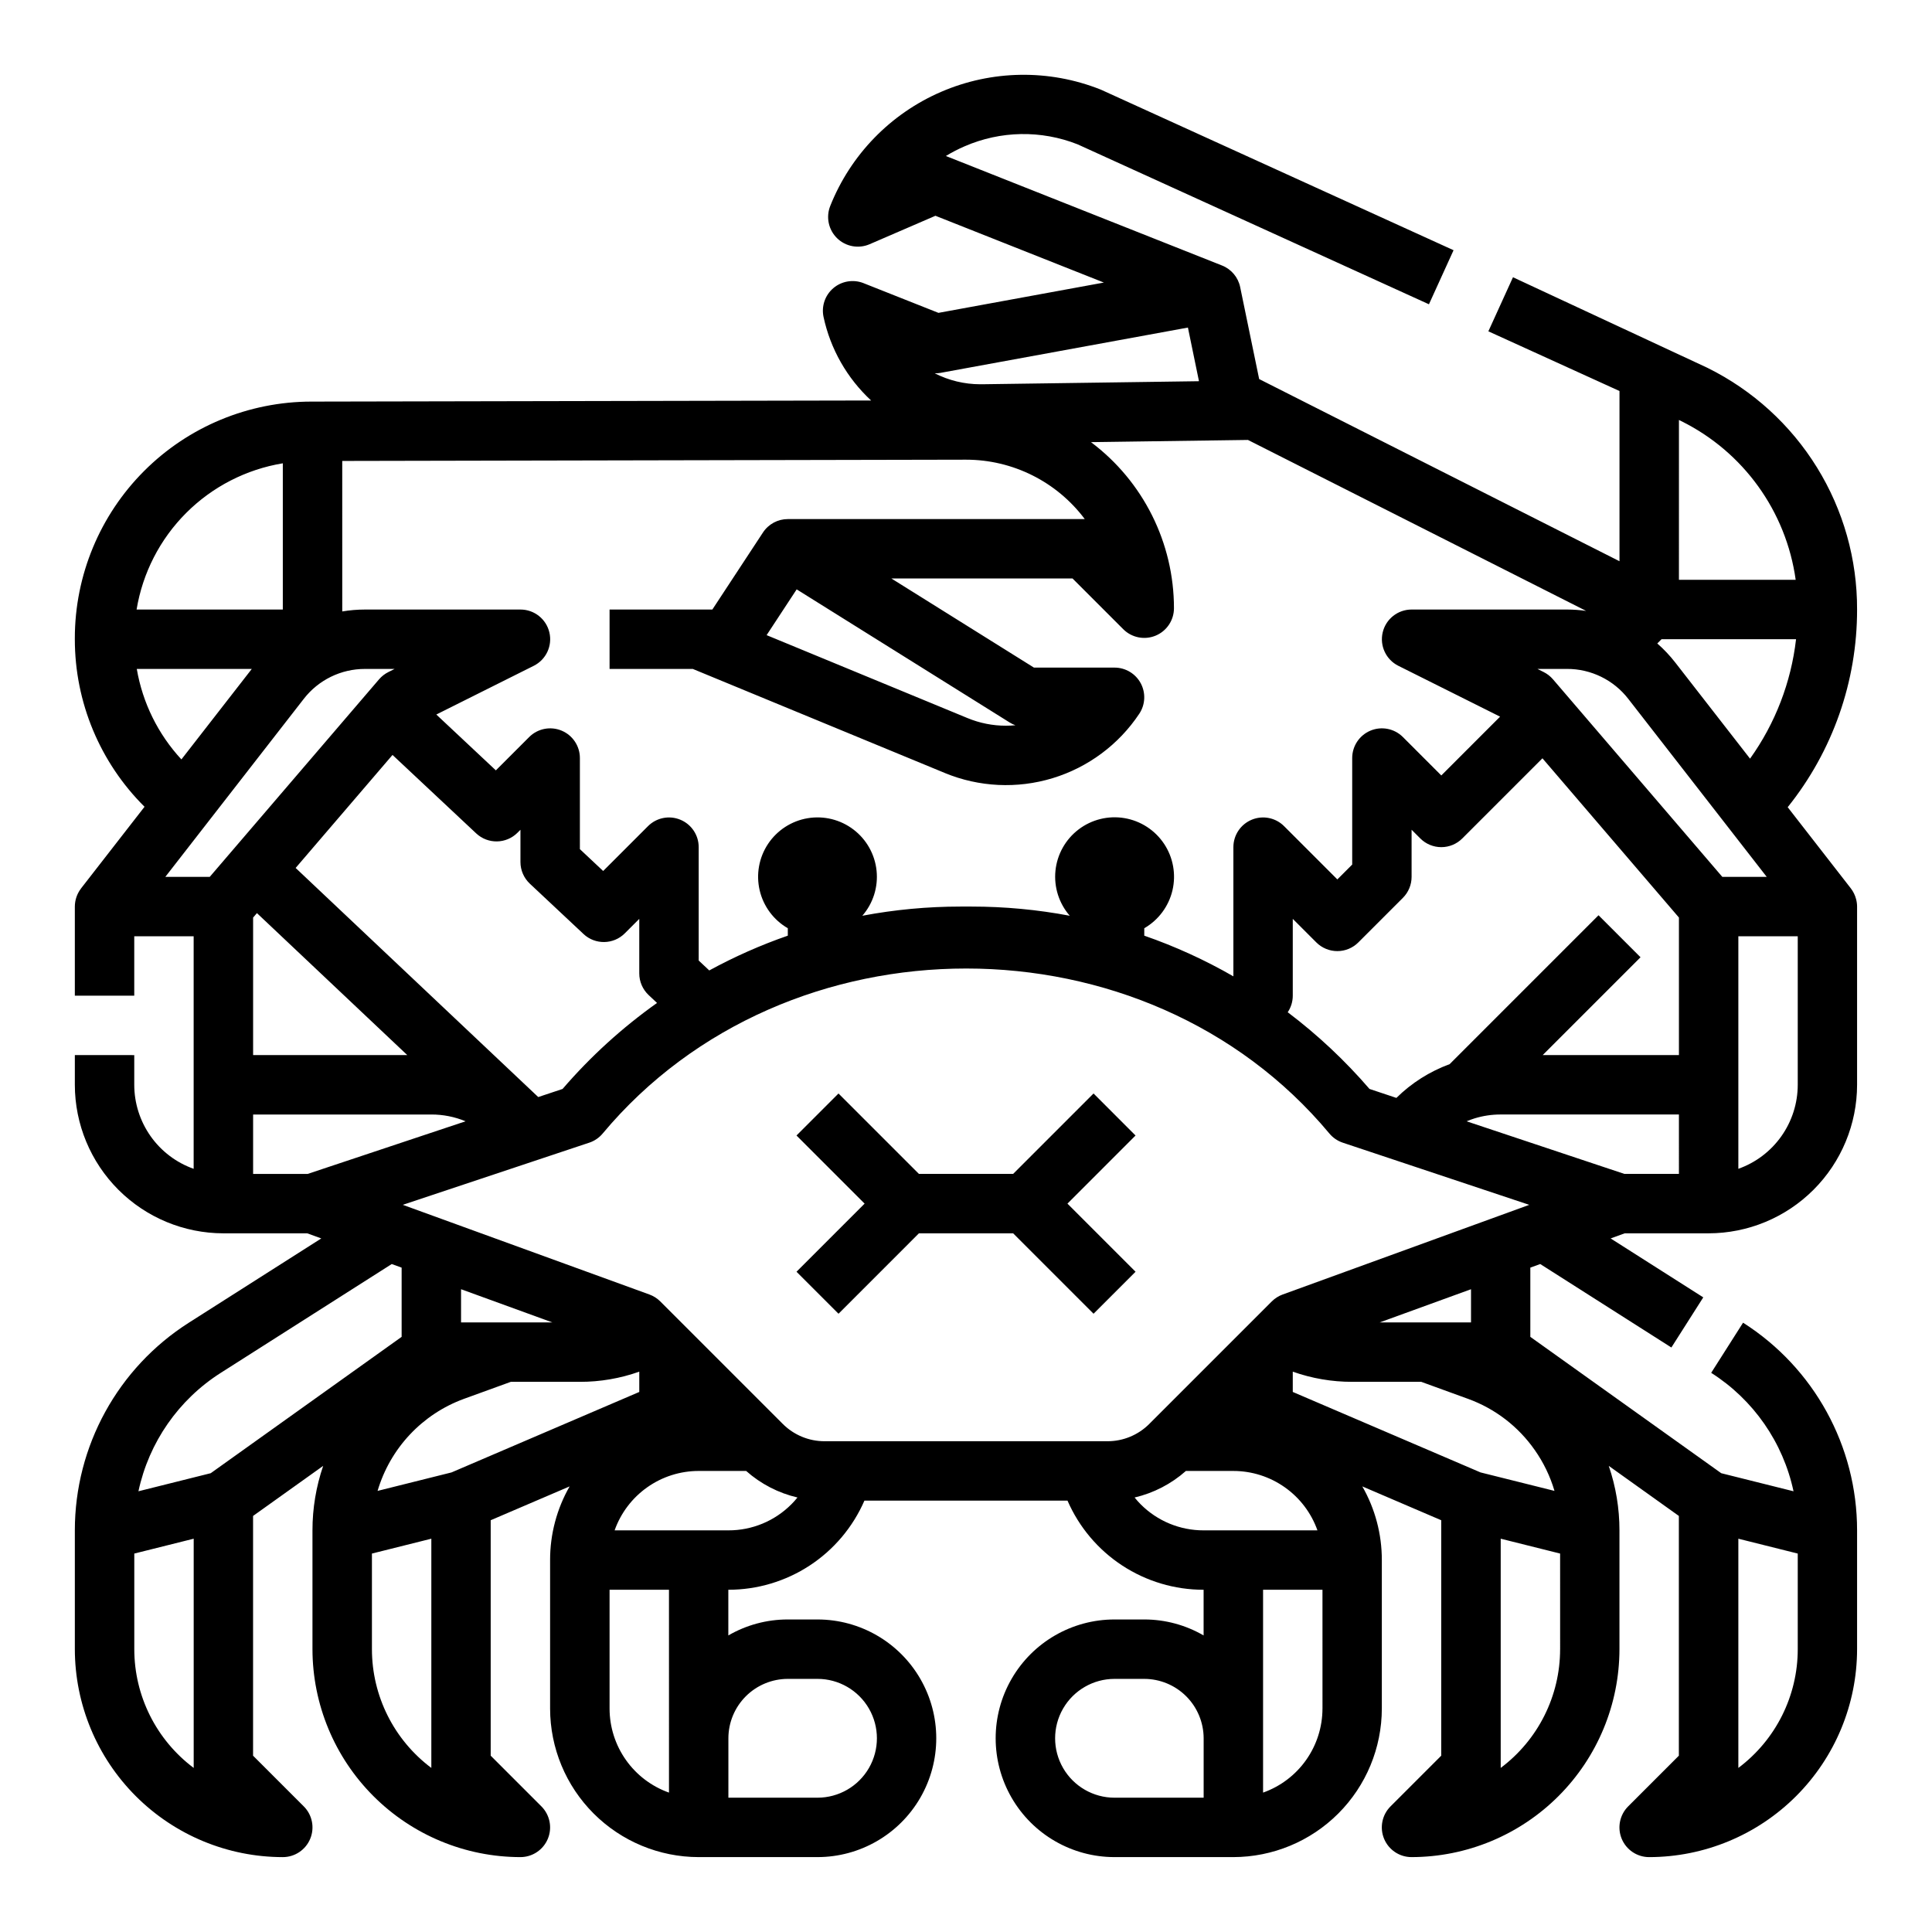
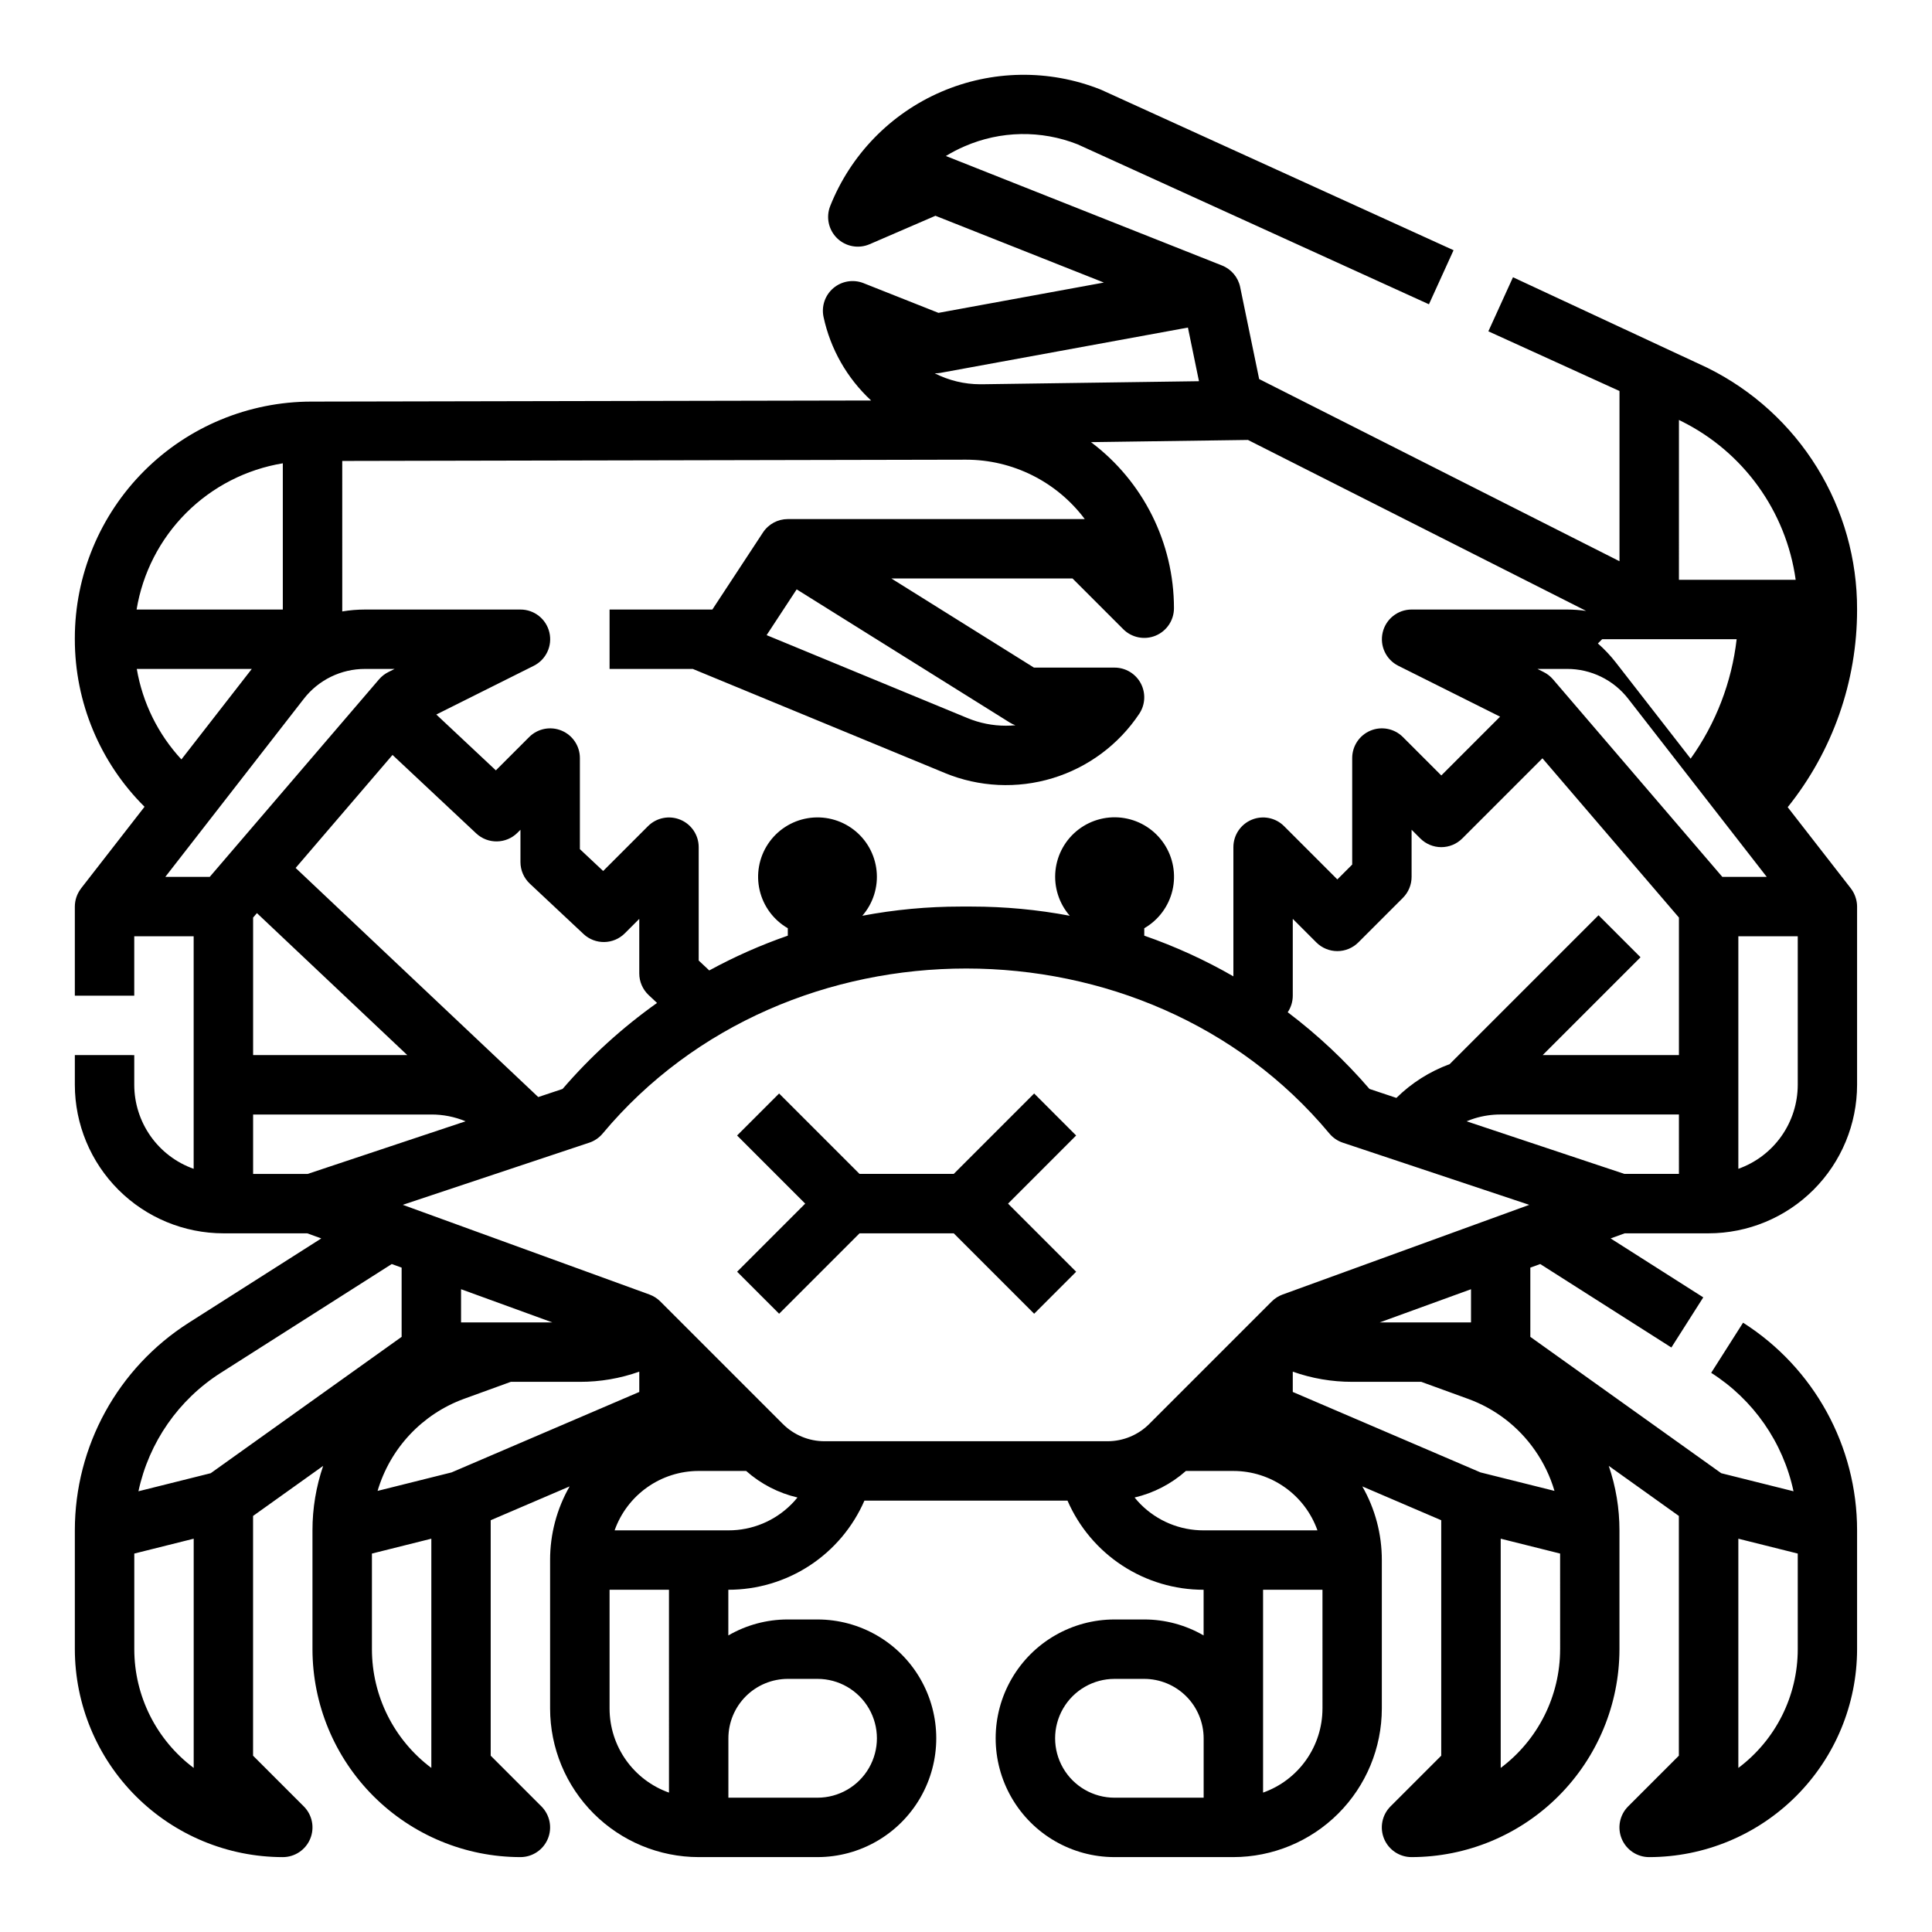
<svg xmlns="http://www.w3.org/2000/svg" fill="#000000" width="800px" height="800px" version="1.1" viewBox="144 144 512 512">
-   <path d="m596.6 241.53-51.645-24.055-6.523 14.328 34.75 15.82v45.109l-95.492-48.277-5.031-24.363h0.004c-0.539-2.598-2.344-4.75-4.809-5.727l-73.188-29.023c1.594-0.969 3.25-1.828 4.961-2.566 9.52-4.144 20.293-4.332 29.949-0.523l93.109 42.387 6.523-14.328-93.297-42.477c-0.117-0.055-0.238-0.105-0.359-0.152-13.586-5.367-28.746-5.129-42.16 0.664-13.41 5.793-23.977 16.672-29.375 30.246-1.176 2.961-0.449 6.336 1.836 8.551 2.285 2.219 5.68 2.84 8.602 1.578l17.445-7.539 44.637 17.699-43.836 8.031-19.852-7.871v-0.004c-2.699-1.066-5.766-0.566-7.984 1.305-2.215 1.871-3.223 4.812-2.617 7.652 1.824 8.5 6.227 16.23 12.605 22.141l-148.06 0.293h-0.297 0.004c-16.613 0.02-32.543 6.625-44.289 18.371-11.75 11.746-18.359 27.676-18.379 44.289v0.316c-0.004 16.668 6.644 32.652 18.473 44.398l-16.812 21.617c-0.027 0.035-0.047 0.074-0.074 0.113-1.023 1.359-1.578 3.016-1.586 4.719v23.617h15.746v-15.746h15.742v61.629c-4.598-1.633-8.582-4.648-11.402-8.637-2.816-3.988-4.336-8.75-4.34-13.629v-7.871l-15.746-0.004v7.875c0.012 10.434 4.164 20.438 11.543 27.816 7.379 7.379 17.383 11.531 27.82 11.543h22.227l3.719 1.352-35.094 22.332c-18.82 11.973-30.215 32.73-30.215 55.035v31.488c0.02 14.609 5.828 28.617 16.16 38.945 10.328 10.332 24.336 16.145 38.945 16.16 3.184 0 6.055-1.918 7.273-4.859 1.219-2.941 0.547-6.328-1.707-8.582l-13.438-13.438v-63.535l18.578-13.27c-1.879 5.5-2.84 11.277-2.836 17.09v31.488c0.02 14.609 5.828 28.617 16.16 38.945 10.328 10.332 24.336 16.145 38.945 16.16 3.184 0 6.055-1.918 7.273-4.859 1.219-2.941 0.543-6.328-1.707-8.582l-13.438-13.438v-62.395l20.914-8.965c-3.402 5.941-5.184 12.672-5.172 19.516v39.363c0.012 10.434 4.164 20.438 11.543 27.816 7.379 7.379 17.383 11.531 27.816 11.543h31.488c11.25 0 21.645-6.004 27.27-15.746 5.625-9.742 5.625-21.746 0-31.488-5.625-9.742-16.02-15.742-27.27-15.742h-7.871c-5.531-0.004-10.961 1.457-15.742 4.234v-12.105c7.656 0.004 15.152-2.227 21.559-6.422s11.445-10.172 14.504-17.195h53.824c3.055 7.023 8.094 13 14.504 17.195 6.406 4.195 13.902 6.43 21.562 6.422v12.109-0.004c-4.785-2.777-10.215-4.238-15.746-4.234h-7.871c-11.25 0-21.645 6-27.27 15.742-5.625 9.742-5.625 21.746 0 31.488 5.625 9.742 16.02 15.746 27.27 15.746h31.488c10.434-0.012 20.438-4.164 27.816-11.543 7.379-7.379 11.531-17.383 11.543-27.816v-39.363c0.012-6.844-1.77-13.574-5.172-19.516l20.914 8.965v62.398l-13.438 13.438v-0.004c-2.25 2.254-2.926 5.641-1.707 8.582 1.219 2.941 4.09 4.859 7.273 4.859 14.609-0.016 28.617-5.828 38.945-16.16 10.332-10.328 16.145-24.336 16.16-38.945v-31.488c0.004-5.812-0.957-11.59-2.836-17.09l18.578 13.27v63.535l-13.438 13.438c-2.25 2.254-2.926 5.641-1.707 8.582 1.219 2.941 4.09 4.859 7.273 4.859 14.609-0.016 28.617-5.828 38.945-16.16 10.332-10.328 16.145-24.336 16.16-38.945v-31.488c0-22.305-11.395-43.062-30.215-55.035l-8.449 13.285h-0.004c11.191 7.113 19.055 18.422 21.824 31.391l-19.156-4.789-50.594-36.133v-18.348l2.621-0.953 34.758 22.121 8.453-13.285-24.551-15.621 3.723-1.352h22.23c10.434-0.012 20.438-4.164 27.816-11.543 7.379-7.379 11.531-17.383 11.543-27.816v-47.234c-0.004-0.676-0.094-1.348-0.27-1.996-0.27-1.031-0.742-1.992-1.391-2.836l-16.727-21.504v-0.004c11.922-14.852 18.41-33.332 18.387-52.379 0.043-13.301-3.637-26.344-10.629-37.656s-17.016-20.441-28.93-26.348zm-133.62 378.88h-23.617c-5.625 0-10.824-3-13.637-7.871-2.812-4.871-2.812-10.871 0-15.742 2.812-4.871 8.012-7.875 13.637-7.875h7.871c4.176 0.008 8.176 1.668 11.129 4.617 2.949 2.953 4.609 6.953 4.617 11.129zm141.7-68.637 15.742 3.938v25.34c0 12.383-5.832 24.043-15.742 31.469zm-15.742-296.48 0.633 0.316c16.434 8.145 27.777 23.883 30.305 42.051h-30.941zm-195.61-12.496 65.484-11.988 2.93 14.215-57.531 0.809h-0.445c-4.191-0.004-8.32-1-12.051-2.906 0.539 0.012 1.078-0.031 1.609-0.125zm-158.63 23.359 165.31-0.336c12.383 0 24.043 5.832 31.469 15.742h-78.703c-2.652 0-5.125 1.336-6.578 3.551l-13.414 20.418h-27.238v15.742h22.055l66.789 27.574-0.004 0.004c9.082 3.746 19.18 4.231 28.574 1.371 9.395-2.859 17.512-8.891 22.957-17.062 1.613-2.418 1.762-5.523 0.395-8.082-1.371-2.559-4.039-4.156-6.941-4.156h-21.359l-37.781-23.617h48.008l13.438 13.441c2.25 2.25 5.637 2.926 8.578 1.707 2.941-1.219 4.859-4.09 4.859-7.273 0-17.312-8.145-33.613-21.988-44.008l41.598-0.582 89.617 45.305c-1.684-0.238-3.379-0.359-5.078-0.363h-41.172c-3.648 0-6.82 2.508-7.66 6.062-0.84 3.551 0.875 7.215 4.141 8.848l26.969 13.48-15.578 15.582-10.176-10.18c-2.25-2.25-5.637-2.926-8.578-1.707-2.941 1.219-4.859 4.09-4.859 7.273v28.227l-3.938 3.938-14.113-14.113c-2.25-2.254-5.637-2.926-8.578-1.707-2.941 1.219-4.859 4.09-4.859 7.273v34.234c-7.519-4.328-15.426-7.938-23.617-10.781v-1.969c3.773-2.176 6.477-5.812 7.473-10.051 0.992-4.238 0.188-8.703-2.223-12.324-2.414-3.625-6.219-6.09-10.512-6.809s-8.695 0.371-12.156 3.012-5.676 6.594-6.117 10.926c-0.441 4.332 0.93 8.652 3.789 11.938-8.57-1.621-17.27-2.434-25.992-2.434h-2.988c-8.723 0-17.422 0.816-25.992 2.434 2.856-3.281 4.223-7.598 3.777-11.926-0.441-4.324-2.652-8.277-6.113-10.914-3.457-2.637-7.852-3.727-12.145-3.008-4.289 0.719-8.09 3.18-10.5 6.801s-3.215 8.078-2.223 12.312c0.992 4.234 3.691 7.871 7.457 10.043v1.969c-7.18 2.492-14.141 5.574-20.816 9.215l-2.801-2.625v-30.043c0.004-3.184-1.914-6.055-4.859-7.273-2.941-1.219-6.324-0.547-8.578 1.707l-11.879 11.879-6.168-5.789v-24.141c0-3.184-1.918-6.055-4.863-7.273-2.941-1.219-6.324-0.543-8.578 1.707l-8.828 8.828-15.781-14.797 25.828-12.914h-0.004c3.266-1.633 4.981-5.297 4.141-8.848-0.84-3.555-4.008-6.062-7.66-6.062h-41.172c-2.031 0-4.059 0.168-6.059 0.504zm120.43 34.031 56.449 35.281c0.477 0.297 0.984 0.543 1.516 0.734-0.832 0.078-1.672 0.117-2.519 0.117-3.492 0.004-6.953-0.684-10.18-2.023l-53.23-21.977zm-132.78 73.828 25.672-29.949 22.176 20.789c3.098 2.906 7.945 2.828 10.949-0.176l0.781-0.781v8.543c0 2.176 0.902 4.254 2.488 5.742l14.219 13.332v0.004c3.102 2.906 7.945 2.828 10.949-0.176l3.832-3.832v14.449c0 2.18 0.902 4.258 2.488 5.746l2.223 2.086v-0.004c-9.238 6.555-17.645 14.207-25.035 22.793l-6.449 2.148zm29.586 49.594h-40.855v-36.445l1.012-1.18zm-32.984-156.83v38.754h-38.75c1.598-9.699 6.195-18.652 13.148-25.605 6.949-6.949 15.902-11.547 25.602-13.148zm-38.699 54.496h30.477l-18.652 23.98c-6.184-6.676-10.293-15.008-11.824-23.98zm19.336 55.105h-11.773l36.668-47.145c3.894-5.039 9.906-7.981 16.273-7.961h7.824l-1.66 0.832c-0.941 0.469-1.777 1.121-2.461 1.918zm25.957 78.719h-14.465v-15.742h47.23c3.113-0.008 6.199 0.605 9.074 1.797zm-30.211 157.42c-9.91-7.426-15.742-19.086-15.742-31.469v-25.34l15.742-3.938zm4.512-78.105-19.156 4.789v0.004c2.773-12.969 10.637-24.277 21.824-31.391l45.305-28.832 2.621 0.953v18.344zm58.465 78.105c-9.91-7.426-15.742-19.086-15.742-31.469v-25.34l15.742-3.938zm5.352-78.312-19.602 4.898h0.004c3.336-11.305 11.836-20.359 22.91-24.402l12.395-4.5h18.305c5.363 0.008 10.688-0.902 15.742-2.699v5.379zm2.523-39.75v-8.801l24.195 8.801zm55.105 124.6-0.004 0.004c-4.602-1.633-8.582-4.648-11.402-8.637-2.82-3.988-4.336-8.75-4.34-13.629v-31.488h15.742zm31.484-30.137h7.871c5.625 0 10.824 3.004 13.637 7.875 2.812 4.871 2.812 10.871 0 15.742-2.812 4.871-8.012 7.871-13.637 7.871h-23.613v-15.742c0.004-4.176 1.664-8.176 4.617-11.129 2.949-2.949 6.953-4.609 11.125-4.617zm0.957-46.273c-4.418 4.441-10.434 6.934-16.699 6.914h-30.152c1.633-4.602 4.652-8.59 8.641-11.406 3.988-2.82 8.754-4.336 13.637-4.336h12.582c3.875 3.438 8.551 5.856 13.598 7.035-0.504 0.625-1.039 1.223-1.605 1.793zm8.824-16.703c-4.176 0.012-8.184-1.648-11.129-4.609l-32.445-32.445c-0.812-0.812-1.797-1.438-2.875-1.832l-65.359-23.766 49.414-16.473v0.004c1.387-0.465 2.613-1.301 3.551-2.422 48.734-58.332 144.02-58.289 192.59-0.008 0.938 1.125 2.168 1.965 3.555 2.43l49.414 16.473-65.359 23.766 0.004-0.004c-1.082 0.395-2.062 1.02-2.879 1.832l-32.445 32.445h0.004c-2.945 2.961-6.957 4.621-11.133 4.609zm171.28-40.285v8.797h-24.199zm-70.848 63.902c-6.269 0.02-12.285-2.473-16.703-6.914-0.566-0.57-1.098-1.168-1.602-1.793 5.043-1.18 9.719-3.598 13.594-7.035h12.582c4.883 0 9.648 1.516 13.637 4.336 3.992 2.816 7.012 6.805 8.645 11.406zm31.488 47.23-0.004 0.004c-0.004 4.879-1.52 9.641-4.34 13.629-2.816 3.988-6.801 7.004-11.402 8.637v-53.754h15.742zm62.977-15.742h-0.004c0.004 12.383-5.832 24.043-15.742 31.469v-60.746l15.742 3.938zm-6.707-52.758h-0.004c2.316 3.297 4.078 6.949 5.215 10.812l-19.602-4.898-49.754-21.324v-5.375c5.055 1.793 10.383 2.703 15.746 2.695h18.301l12.398 4.508c7.16 2.59 13.34 7.336 17.695 13.582zm38.191-73.195h-14.465l-41.809-13.938c0.688-0.285 1.391-0.551 2.106-0.77 2.246-0.691 4.586-1.039 6.938-1.035h47.23zm0-31.488h-36.098l25.922-25.922-11.133-11.133-39.461 39.461c-5.285 1.941-10.098 4.988-14.105 8.945l-7.133-2.379c-6.481-7.527-13.742-14.34-21.668-20.324 0.875-1.297 1.34-2.828 1.34-4.391v-20.355l6.242 6.242c1.477 1.477 3.481 2.305 5.566 2.305 2.09 0 4.09-0.828 5.566-2.305l11.809-11.809c1.477-1.477 2.305-3.481 2.305-5.566v-12.484l2.305 2.305c1.477 1.477 3.481 2.309 5.566 2.309 2.09 0 4.094-0.832 5.566-2.309l21.238-21.238 36.172 42.203zm-33.383-99.586c-0.684-0.797-1.52-1.449-2.461-1.918l-1.656-0.832h7.824c6.367-0.02 12.383 2.922 16.273 7.961l36.668 47.145h-11.77zm64.871 68.098v39.363c-0.004 4.879-1.52 9.641-4.34 13.629-2.82 3.988-6.801 7.004-11.402 8.637v-61.629zm-12.641-47.066-19.824-25.484c-1.422-1.828-3.016-3.516-4.758-5.043l1.125-1.125h35.648c-1.312 11.414-5.508 22.305-12.191 31.652zm-162.85 99.867-18.047 18.051 18.051 18.051-11.133 11.133-21.309-21.312h-24.969l-21.309 21.312-11.133-11.133 18.047-18.051-18.051-18.051 11.133-11.133 21.312 21.309h24.969l21.309-21.312z" />
+   <path d="m596.6 241.53-51.645-24.055-6.523 14.328 34.75 15.82v45.109l-95.492-48.277-5.031-24.363h0.004c-0.539-2.598-2.344-4.75-4.809-5.727l-73.188-29.023c1.594-0.969 3.25-1.828 4.961-2.566 9.52-4.144 20.293-4.332 29.949-0.523l93.109 42.387 6.523-14.328-93.297-42.477c-0.117-0.055-0.238-0.105-0.359-0.152-13.586-5.367-28.746-5.129-42.16 0.664-13.41 5.793-23.977 16.672-29.375 30.246-1.176 2.961-0.449 6.336 1.836 8.551 2.285 2.219 5.68 2.84 8.602 1.578l17.445-7.539 44.637 17.699-43.836 8.031-19.852-7.871v-0.004c-2.699-1.066-5.766-0.566-7.984 1.305-2.215 1.871-3.223 4.812-2.617 7.652 1.824 8.5 6.227 16.23 12.605 22.141l-148.06 0.293h-0.297 0.004c-16.613 0.02-32.543 6.625-44.289 18.371-11.75 11.746-18.359 27.676-18.379 44.289v0.316c-0.004 16.668 6.644 32.652 18.473 44.398l-16.812 21.617c-0.027 0.035-0.047 0.074-0.074 0.113-1.023 1.359-1.578 3.016-1.586 4.719v23.617h15.746v-15.746h15.742v61.629c-4.598-1.633-8.582-4.648-11.402-8.637-2.816-3.988-4.336-8.75-4.34-13.629v-7.871l-15.746-0.004v7.875c0.012 10.434 4.164 20.438 11.543 27.816 7.379 7.379 17.383 11.531 27.82 11.543h22.227l3.719 1.352-35.094 22.332c-18.82 11.973-30.215 32.73-30.215 55.035v31.488c0.02 14.609 5.828 28.617 16.16 38.945 10.328 10.332 24.336 16.145 38.945 16.16 3.184 0 6.055-1.918 7.273-4.859 1.219-2.941 0.547-6.328-1.707-8.582l-13.438-13.438v-63.535l18.578-13.27c-1.879 5.5-2.84 11.277-2.836 17.09v31.488c0.02 14.609 5.828 28.617 16.16 38.945 10.328 10.332 24.336 16.145 38.945 16.16 3.184 0 6.055-1.918 7.273-4.859 1.219-2.941 0.543-6.328-1.707-8.582l-13.438-13.438v-62.395l20.914-8.965c-3.402 5.941-5.184 12.672-5.172 19.516v39.363c0.012 10.434 4.164 20.438 11.543 27.816 7.379 7.379 17.383 11.531 27.816 11.543h31.488c11.25 0 21.645-6.004 27.27-15.746 5.625-9.742 5.625-21.746 0-31.488-5.625-9.742-16.02-15.742-27.27-15.742h-7.871c-5.531-0.004-10.961 1.457-15.742 4.234v-12.105c7.656 0.004 15.152-2.227 21.559-6.422s11.445-10.172 14.504-17.195h53.824c3.055 7.023 8.094 13 14.504 17.195 6.406 4.195 13.902 6.43 21.562 6.422v12.109-0.004c-4.785-2.777-10.215-4.238-15.746-4.234h-7.871c-11.25 0-21.645 6-27.27 15.742-5.625 9.742-5.625 21.746 0 31.488 5.625 9.742 16.02 15.746 27.27 15.746h31.488c10.434-0.012 20.438-4.164 27.816-11.543 7.379-7.379 11.531-17.383 11.543-27.816v-39.363c0.012-6.844-1.77-13.574-5.172-19.516l20.914 8.965v62.398l-13.438 13.438v-0.004c-2.25 2.254-2.926 5.641-1.707 8.582 1.219 2.941 4.09 4.859 7.273 4.859 14.609-0.016 28.617-5.828 38.945-16.16 10.332-10.328 16.145-24.336 16.16-38.945v-31.488c0.004-5.812-0.957-11.59-2.836-17.09l18.578 13.27v63.535l-13.438 13.438c-2.25 2.254-2.926 5.641-1.707 8.582 1.219 2.941 4.09 4.859 7.273 4.859 14.609-0.016 28.617-5.828 38.945-16.16 10.332-10.328 16.145-24.336 16.16-38.945v-31.488c0-22.305-11.395-43.062-30.215-55.035l-8.449 13.285h-0.004c11.191 7.113 19.055 18.422 21.824 31.391l-19.156-4.789-50.594-36.133v-18.348l2.621-0.953 34.758 22.121 8.453-13.285-24.551-15.621 3.723-1.352h22.23c10.434-0.012 20.438-4.164 27.816-11.543 7.379-7.379 11.531-17.383 11.543-27.816v-47.234c-0.004-0.676-0.094-1.348-0.27-1.996-0.27-1.031-0.742-1.992-1.391-2.836l-16.727-21.504v-0.004c11.922-14.852 18.41-33.332 18.387-52.379 0.043-13.301-3.637-26.344-10.629-37.656s-17.016-20.441-28.93-26.348zm-133.62 378.88h-23.617c-5.625 0-10.824-3-13.637-7.871-2.812-4.871-2.812-10.871 0-15.742 2.812-4.871 8.012-7.875 13.637-7.875h7.871c4.176 0.008 8.176 1.668 11.129 4.617 2.949 2.953 4.609 6.953 4.617 11.129zm141.7-68.637 15.742 3.938v25.34c0 12.383-5.832 24.043-15.742 31.469zm-15.742-296.48 0.633 0.316c16.434 8.145 27.777 23.883 30.305 42.051h-30.941zm-195.61-12.496 65.484-11.988 2.93 14.215-57.531 0.809h-0.445c-4.191-0.004-8.32-1-12.051-2.906 0.539 0.012 1.078-0.031 1.609-0.125zm-158.63 23.359 165.31-0.336c12.383 0 24.043 5.832 31.469 15.742h-78.703c-2.652 0-5.125 1.336-6.578 3.551l-13.414 20.418h-27.238v15.742h22.055l66.789 27.574-0.004 0.004c9.082 3.746 19.18 4.231 28.574 1.371 9.395-2.859 17.512-8.891 22.957-17.062 1.613-2.418 1.762-5.523 0.395-8.082-1.371-2.559-4.039-4.156-6.941-4.156h-21.359l-37.781-23.617h48.008l13.438 13.441c2.25 2.25 5.637 2.926 8.578 1.707 2.941-1.219 4.859-4.09 4.859-7.273 0-17.312-8.145-33.613-21.988-44.008l41.598-0.582 89.617 45.305c-1.684-0.238-3.379-0.359-5.078-0.363h-41.172c-3.648 0-6.82 2.508-7.66 6.062-0.84 3.551 0.875 7.215 4.141 8.848l26.969 13.48-15.578 15.582-10.176-10.18c-2.25-2.25-5.637-2.926-8.578-1.707-2.941 1.219-4.859 4.09-4.859 7.273v28.227l-3.938 3.938-14.113-14.113c-2.25-2.254-5.637-2.926-8.578-1.707-2.941 1.219-4.859 4.09-4.859 7.273v34.234c-7.519-4.328-15.426-7.938-23.617-10.781v-1.969c3.773-2.176 6.477-5.812 7.473-10.051 0.992-4.238 0.188-8.703-2.223-12.324-2.414-3.625-6.219-6.09-10.512-6.809s-8.695 0.371-12.156 3.012-5.676 6.594-6.117 10.926c-0.441 4.332 0.93 8.652 3.789 11.938-8.57-1.621-17.27-2.434-25.992-2.434h-2.988c-8.723 0-17.422 0.816-25.992 2.434 2.856-3.281 4.223-7.598 3.777-11.926-0.441-4.324-2.652-8.277-6.113-10.914-3.457-2.637-7.852-3.727-12.145-3.008-4.289 0.719-8.09 3.18-10.5 6.801s-3.215 8.078-2.223 12.312c0.992 4.234 3.691 7.871 7.457 10.043v1.969c-7.18 2.492-14.141 5.574-20.816 9.215l-2.801-2.625v-30.043c0.004-3.184-1.914-6.055-4.859-7.273-2.941-1.219-6.324-0.547-8.578 1.707l-11.879 11.879-6.168-5.789v-24.141c0-3.184-1.918-6.055-4.863-7.273-2.941-1.219-6.324-0.543-8.578 1.707l-8.828 8.828-15.781-14.797 25.828-12.914h-0.004c3.266-1.633 4.981-5.297 4.141-8.848-0.84-3.555-4.008-6.062-7.66-6.062h-41.172c-2.031 0-4.059 0.168-6.059 0.504zm120.43 34.031 56.449 35.281c0.477 0.297 0.984 0.543 1.516 0.734-0.832 0.078-1.672 0.117-2.519 0.117-3.492 0.004-6.953-0.684-10.18-2.023l-53.23-21.977zm-132.78 73.828 25.672-29.949 22.176 20.789c3.098 2.906 7.945 2.828 10.949-0.176l0.781-0.781v8.543c0 2.176 0.902 4.254 2.488 5.742l14.219 13.332v0.004c3.102 2.906 7.945 2.828 10.949-0.176l3.832-3.832v14.449c0 2.18 0.902 4.258 2.488 5.746l2.223 2.086v-0.004c-9.238 6.555-17.645 14.207-25.035 22.793l-6.449 2.148zm29.586 49.594h-40.855v-36.445l1.012-1.18zm-32.984-156.83v38.754h-38.75c1.598-9.699 6.195-18.652 13.148-25.605 6.949-6.949 15.902-11.547 25.602-13.148zm-38.699 54.496h30.477l-18.652 23.98c-6.184-6.676-10.293-15.008-11.824-23.98zm19.336 55.105h-11.773l36.668-47.145c3.894-5.039 9.906-7.981 16.273-7.961h7.824l-1.66 0.832c-0.941 0.469-1.777 1.121-2.461 1.918zm25.957 78.719h-14.465v-15.742h47.23c3.113-0.008 6.199 0.605 9.074 1.797zm-30.211 157.42c-9.91-7.426-15.742-19.086-15.742-31.469v-25.34l15.742-3.938zm4.512-78.105-19.156 4.789v0.004c2.773-12.969 10.637-24.277 21.824-31.391l45.305-28.832 2.621 0.953v18.344zm58.465 78.105c-9.91-7.426-15.742-19.086-15.742-31.469v-25.34l15.742-3.938zm5.352-78.312-19.602 4.898h0.004c3.336-11.305 11.836-20.359 22.91-24.402l12.395-4.5h18.305c5.363 0.008 10.688-0.902 15.742-2.699v5.379zm2.523-39.75v-8.801l24.195 8.801zm55.105 124.6-0.004 0.004c-4.602-1.633-8.582-4.648-11.402-8.637-2.82-3.988-4.336-8.75-4.34-13.629v-31.488h15.742zm31.484-30.137h7.871c5.625 0 10.824 3.004 13.637 7.875 2.812 4.871 2.812 10.871 0 15.742-2.812 4.871-8.012 7.871-13.637 7.871h-23.613v-15.742c0.004-4.176 1.664-8.176 4.617-11.129 2.949-2.949 6.953-4.609 11.125-4.617zm0.957-46.273c-4.418 4.441-10.434 6.934-16.699 6.914h-30.152c1.633-4.602 4.652-8.59 8.641-11.406 3.988-2.82 8.754-4.336 13.637-4.336h12.582c3.875 3.438 8.551 5.856 13.598 7.035-0.504 0.625-1.039 1.223-1.605 1.793zm8.824-16.703c-4.176 0.012-8.184-1.648-11.129-4.609l-32.445-32.445c-0.812-0.812-1.797-1.438-2.875-1.832l-65.359-23.766 49.414-16.473v0.004c1.387-0.465 2.613-1.301 3.551-2.422 48.734-58.332 144.02-58.289 192.59-0.008 0.938 1.125 2.168 1.965 3.555 2.43l49.414 16.473-65.359 23.766 0.004-0.004c-1.082 0.395-2.062 1.02-2.879 1.832l-32.445 32.445h0.004c-2.945 2.961-6.957 4.621-11.133 4.609zm171.28-40.285v8.797h-24.199zm-70.848 63.902c-6.269 0.02-12.285-2.473-16.703-6.914-0.566-0.57-1.098-1.168-1.602-1.793 5.043-1.18 9.719-3.598 13.594-7.035h12.582c4.883 0 9.648 1.516 13.637 4.336 3.992 2.816 7.012 6.805 8.645 11.406zm31.488 47.23-0.004 0.004c-0.004 4.879-1.52 9.641-4.34 13.629-2.816 3.988-6.801 7.004-11.402 8.637v-53.754h15.742zm62.977-15.742h-0.004c0.004 12.383-5.832 24.043-15.742 31.469v-60.746l15.742 3.938zm-6.707-52.758h-0.004c2.316 3.297 4.078 6.949 5.215 10.812l-19.602-4.898-49.754-21.324v-5.375c5.055 1.793 10.383 2.703 15.746 2.695h18.301l12.398 4.508c7.16 2.59 13.34 7.336 17.695 13.582zm38.191-73.195h-14.465l-41.809-13.938c0.688-0.285 1.391-0.551 2.106-0.77 2.246-0.691 4.586-1.039 6.938-1.035h47.23zm0-31.488h-36.098l25.922-25.922-11.133-11.133-39.461 39.461c-5.285 1.941-10.098 4.988-14.105 8.945l-7.133-2.379c-6.481-7.527-13.742-14.34-21.668-20.324 0.875-1.297 1.34-2.828 1.34-4.391v-20.355l6.242 6.242c1.477 1.477 3.481 2.305 5.566 2.305 2.09 0 4.09-0.828 5.566-2.305l11.809-11.809c1.477-1.477 2.305-3.481 2.305-5.566v-12.484l2.305 2.305c1.477 1.477 3.481 2.309 5.566 2.309 2.09 0 4.094-0.832 5.566-2.309l21.238-21.238 36.172 42.203zm-33.383-99.586c-0.684-0.797-1.52-1.449-2.461-1.918l-1.656-0.832h7.824c6.367-0.02 12.383 2.922 16.273 7.961l36.668 47.145h-11.77zm64.871 68.098v39.363c-0.004 4.879-1.52 9.641-4.34 13.629-2.82 3.988-6.801 7.004-11.402 8.637v-61.629m-12.641-47.066-19.824-25.484c-1.422-1.828-3.016-3.516-4.758-5.043l1.125-1.125h35.648c-1.312 11.414-5.508 22.305-12.191 31.652zm-162.85 99.867-18.047 18.051 18.051 18.051-11.133 11.133-21.309-21.312h-24.969l-21.309 21.312-11.133-11.133 18.047-18.051-18.051-18.051 11.133-11.133 21.312 21.309h24.969l21.309-21.312z" />
</svg>